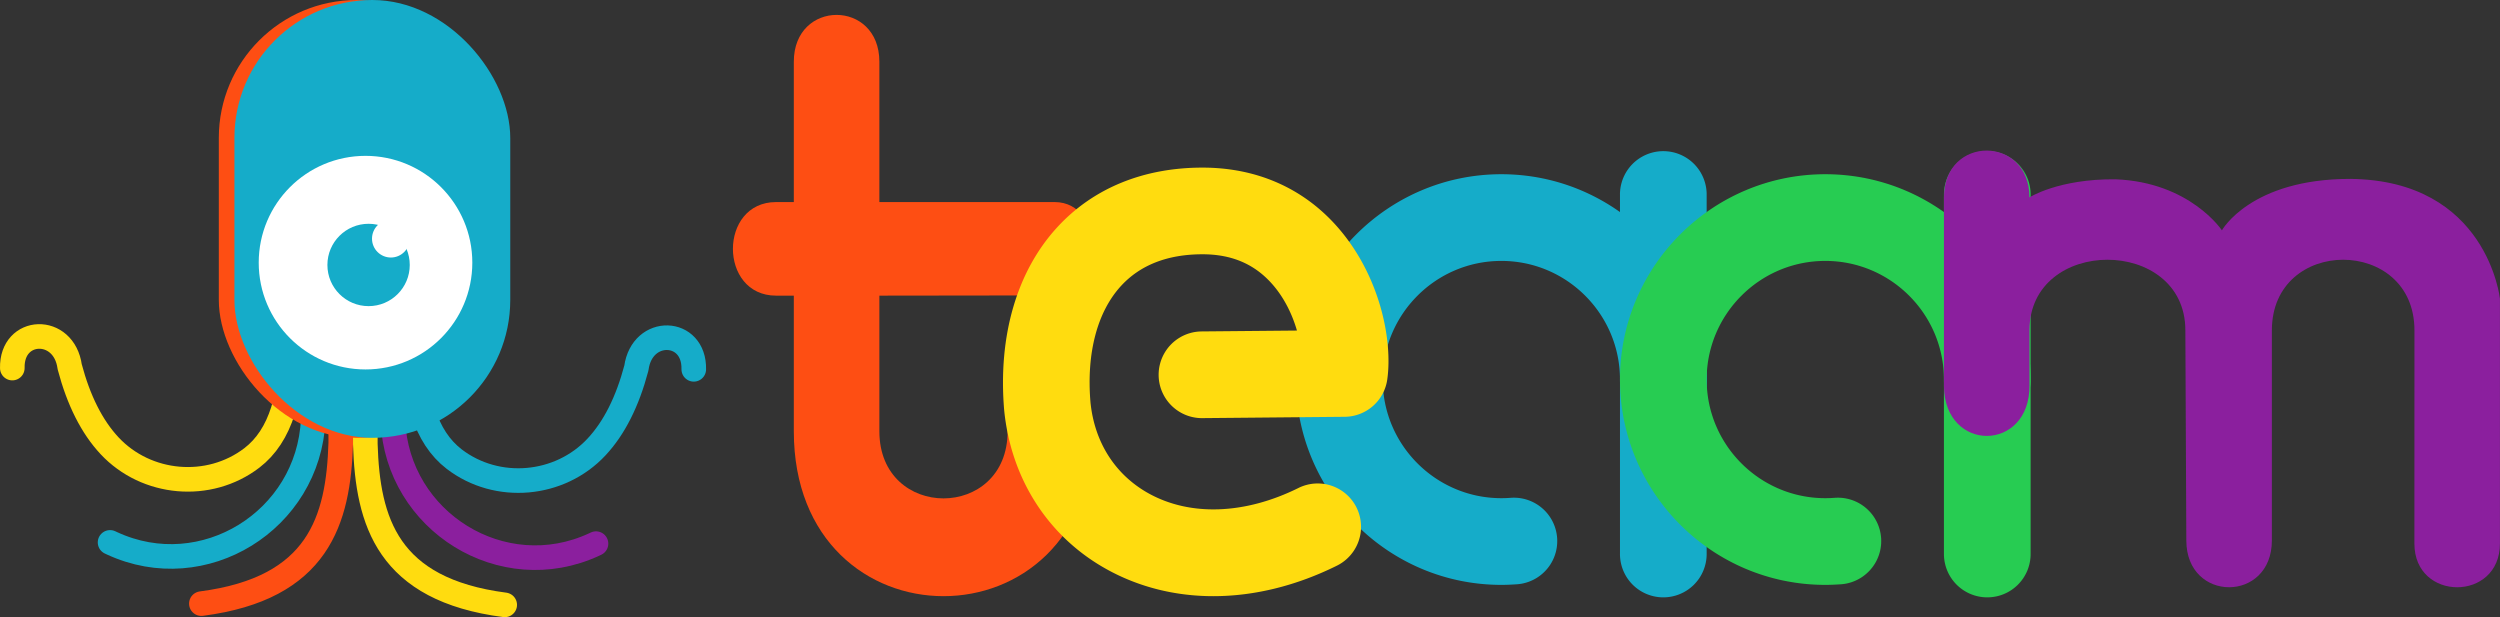
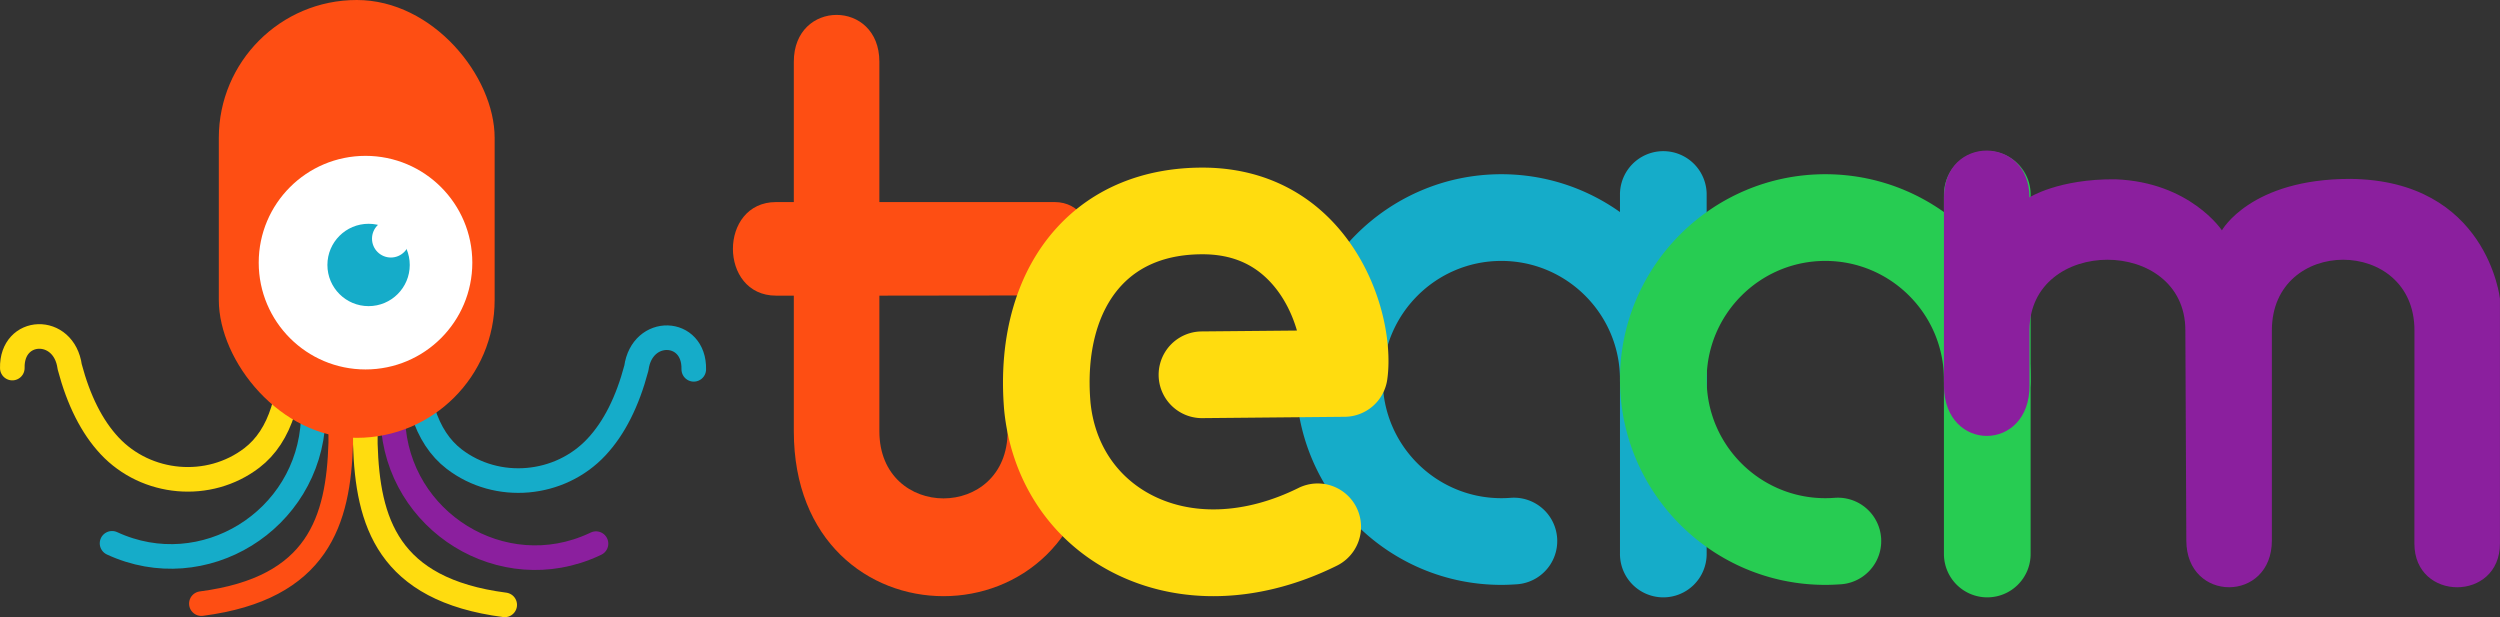
<svg xmlns="http://www.w3.org/2000/svg" viewBox="0 0 3039.12 750.25">
  <rect x="0" y="0" width="3039.12" height="750.25" fill="#333333" stroke="none" />
  <defs>
    <style>.cls-1{isolation:isolate;}.cls-2,.cls-3,.cls-4,.cls-5{fill:none;stroke-linecap:round;stroke-linejoin:round;stroke-width:29.9px;}.cls-2{stroke:#15acc9;}.cls-10,.cls-13,.cls-2,.cls-3,.cls-4,.cls-5,.cls-7,.cls-9{mix-blend-mode:multiply;}.cls-3{stroke:#ffdc0f;}.cls-4{stroke:#fe4e13;}.cls-5{stroke:#8b1f9e;}.cls-10,.cls-6{fill:#fe4e13;}.cls-11,.cls-7{fill:#15acc9;}.cls-8{fill:#fff;}.cls-12{fill:#27cc52;}.cls-13{fill:#ffdc0f;}.cls-14{fill:#8b1f9e;}</style>
  </defs>
  <title>Fichier 1</title>
  <g class="cls-1">
    <g id="Calque_2" data-name="Calque 2">
      <g id="Calque_1-2" data-name="Calque 1">
-         <path class="cls-2" d="M385.29,409.67l-4.56,100.65C375.17,632.71,247.39,712,136.21,660.48l-2.41-1.12" />
+         <path class="cls-2" d="M385.29,409.67l-4.56,100.65C375.17,632.71,247.39,712,136.21,660.48" />
        <path class="cls-3" d="M354.53,408c1.34,71.69-13.16,121.72-48.44,148.72C254,596.54,178,589.83,133.19,541.87c-21.54-23.08-37.64-55.15-48.45-95.95-6.9-50.6-70.87-48.28-69.77,1.53" />
        <path class="cls-4" d="M414.24,411V538.27c-2.85,94.34-27.05,177.06-169.45,195.52" />
        <path class="cls-5" d="M473.05,411.18l4.57,100.65C483.17,634.22,611,713.47,722.14,662l2.4-1.13" />
        <path class="cls-2" d="M503.82,409.48C502.48,481.17,517,531.2,552.26,558.2c52.1,39.86,128.14,33.14,172.89-14.82,21.55-23.08,37.65-55.15,48.46-95.95,6.9-50.6,70.87-48.28,69.77,1.54" />
        <path class="cls-3" d="M444.11,412.5V539.78c2.84,94.34,27,177.06,169.45,195.52" />
        <rect class="cls-6" x="266" width="335.32" height="532.25" rx="167.66" />
-         <rect class="cls-7" x="284.98" width="335.32" height="532.25" rx="167.66" />
        <circle class="cls-8" cx="444.34" cy="319.29" r="129.83" />
        <circle class="cls-7" cx="448.06" cy="322.1" r="50.05" />
        <circle class="cls-8" cx="475.17" cy="290.12" r="22.94" />
        <g class="cls-9">
          <path class="cls-10" d="M965,75c0-75.84,104-75.84,104,0V245.64h213.11c62,0,62,113.48,0,113.48L1069,359.4V524.25c0,108.83,155.9,108.83,155.9,0,0-80.12,104.1-80.12,104.1,0,0,267.31-364,267.31-364,0V359.4H943.42c-69.93,0-69.93-113.76,0-113.76H965Z" />
        </g>
        <path class="cls-11" d="M2022,726.18a52.69,52.69,0,0,1-52.69-52.69V235.73a52.7,52.7,0,0,1,105.39,0V673.49A52.69,52.69,0,0,1,2022,726.18Z" />
        <path class="cls-11" d="M1825.1,711c-137.63,0-249.6-112-249.6-249.61s112-249.6,249.6-249.6,249.61,112,249.61,249.6a52.7,52.7,0,1,1-105.39,0c0-79.52-64.69-144.21-144.22-144.21s-144.21,64.69-144.21,144.21,64.69,144.22,144.21,144.22c3.8,0,7.58-.15,11.3-.43a52.69,52.69,0,0,1,7.95,105.08C1837.87,710.7,1831.4,711,1825.1,711Z" />
        <g class="cls-9">
          <path class="cls-12" d="M2415.83,726.18a52.69,52.69,0,0,1-52.69-52.69V235.73a52.7,52.7,0,0,1,105.39,0V673.49A52.69,52.69,0,0,1,2415.83,726.18Z" />
          <path class="cls-12" d="M2218.92,711c-137.63,0-249.6-112-249.6-249.61s112-249.6,249.6-249.6,249.61,112,249.61,249.6a52.7,52.7,0,1,1-105.39,0c0-79.52-64.69-144.21-144.22-144.21s-144.21,64.69-144.21,144.21,64.69,144.22,144.21,144.22c3.8,0,7.58-.15,11.3-.43a52.69,52.69,0,0,1,8,105.08C2231.69,710.7,2225.22,711,2218.92,711Z" />
        </g>
        <path class="cls-13" d="M1475,724.73c-46.07,0-90.26-10.88-129.6-32.69-71-39.31-116.41-109.83-124.68-193.46-7.61-90.11,15.34-168.8,64.55-222.34,43.59-47.42,104.65-72.49,176.58-72.49,66.36,0,123.43,25.35,165,73.3,50.66,58.42,66.39,136.53,59.56,184.38a52.7,52.7,0,0,1-51.67,45.25l-173.49,1.62h-.5a52.7,52.7,0,0,1-.48-105.39l116.36-1.08c-5.33-18.39-14.64-38.72-29.4-55.72-21.57-24.88-49.51-37-85.41-37-42.25,0-75.56,12.93-99,38.43-29,31.57-42.22,81.79-37.19,141.41,4.82,48.62,30,88.27,70.82,110.9,50.59,28,116.91,25.61,182-6.64a52.69,52.69,0,0,1,46.81,94.42C1575.42,712.35,1524.12,724.73,1475,724.73Z" />
        <g class="cls-9">
          <path class="cls-14" d="M2363.14,239.92V469.34c.85,81.49,104.84,80.41,104-1.08v-66.7c0-114.41,189.49-114.41,189.49,0L2657.8,657c0,75.84,104,75.84,104,0V401.56c0-114.41,173.32-114.41,173.32,0l-.07,259.23c0,70.82,104,70.82,104,0l0-297.64s-15.33-144.06-182-145.68c-121.33,0-156,62.55-156,62.55s-38.58-58.5-129.29-62.06c-69.37-.65-104.7,22-104.7,22C2467.14,164.08,2363.14,164.08,2363.14,239.92Z" />
        </g>
      </g>
    </g>
  </g>
</svg>